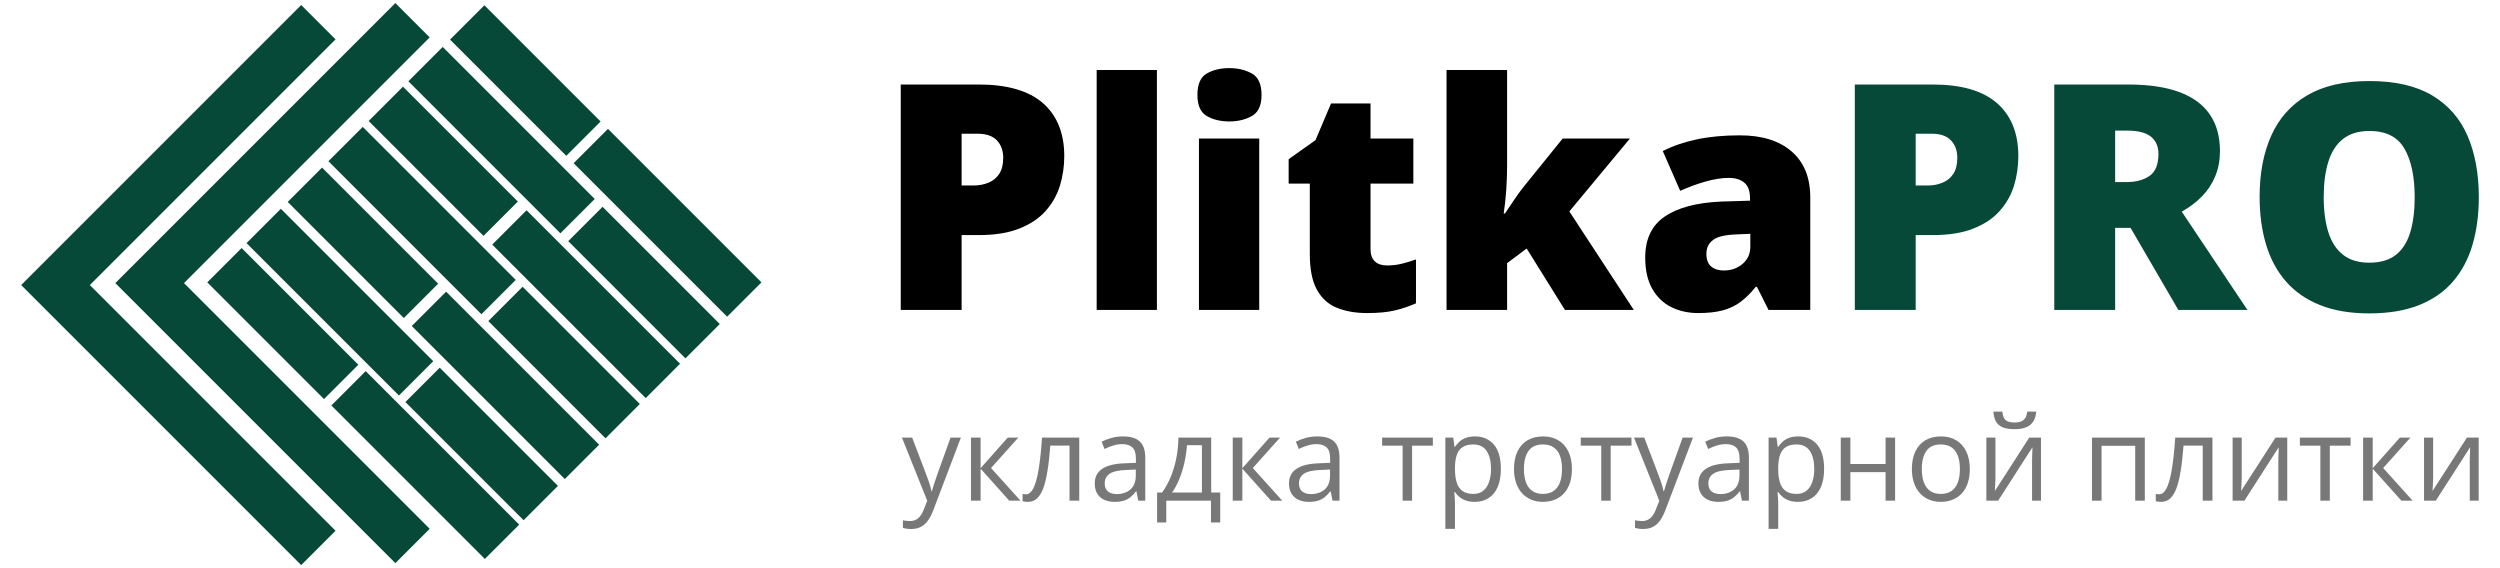
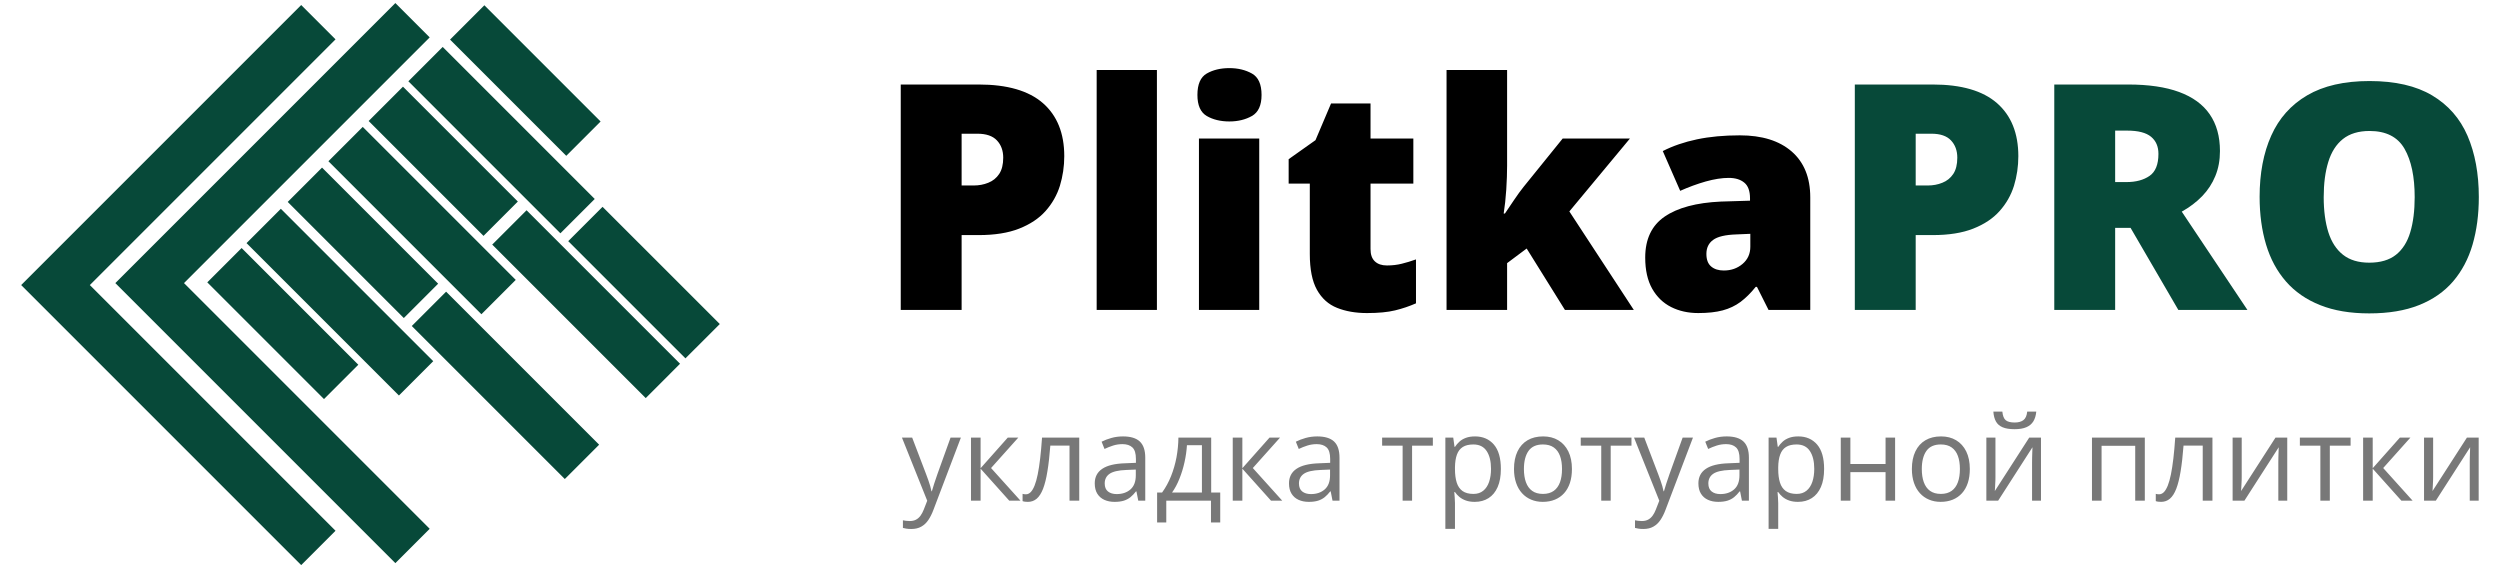
<svg xmlns="http://www.w3.org/2000/svg" xml:space="preserve" width="18.627mm" height="4.233mm" version="1.1" style="shape-rendering:geometricPrecision; text-rendering:geometricPrecision; image-rendering:optimizeQuality; fill-rule:evenodd; clip-rule:evenodd" viewBox="0 0 1862.66 423.32">
  <defs>
    <style type="text/css">
   
    .fil0 {fill:#074939}
    .fil1 {fill:black;fill-rule:nonzero}
    .fil2 {fill:#074939;fill-rule:nonzero}
    .fil3 {fill:#787878;fill-rule:nonzero}
   
  </style>
  </defs>
  <g id="Слой_x0020_1">
    <g id="_2257856433456">
      <g>
        <polygon class="fil0" points="66.87,212.39 249.94,29.32 224.36,3.74 15.71,212.39 224.36,421.05 249.94,395.47 " />
        <polygon class="fil0" points="294.52,2.28 85.87,210.93 294.52,419.59 320.1,394.01 137.03,210.93 320.1,27.86 " />
        <polygon class="fil0" points="335.27,29.5 421.87,116.11 447.45,90.53 360.85,3.93 " />
-         <polygon class="fil0" points="452.93,96.01 427.35,121.59 541.73,235.96 567.31,210.39 " />
        <polygon class="fil0" points="536.25,241.44 448.91,154.11 423.33,179.69 510.67,267.02 " />
        <polygon class="fil0" points="417.49,173.84 443.07,148.26 329.79,34.98 304.21,60.56 " />
        <polygon class="fil0" points="385.79,150.18 300.19,64.58 274.61,90.16 360.21,175.76 " />
        <polygon class="fil0" points="392.27,156.67 366.69,182.25 481.07,296.62 506.65,271.04 " />
-         <polygon class="fil0" points="476.68,301.01 389.35,213.67 363.77,239.25 451.11,326.59 " />
        <polygon class="fil0" points="358.65,234.14 384.23,208.56 270.22,94.55 244.64,120.13 " />
        <polygon class="fil0" points="326.4,211.39 239.89,124.88 214.32,150.46 300.83,236.97 " />
        <polygon class="fil0" points="332.34,217.33 306.76,242.91 420.78,356.92 446.35,331.34 " />
        <polygon class="fil0" points="322.75,269.12 209.2,155.57 183.62,181.15 297.17,294.7 " />
-         <polygon class="fil0" points="327.59,273.97 302.01,299.55 390.08,387.61 415.66,362.03 " />
-         <polygon class="fil0" points="386.79,390.9 272.42,276.53 246.84,302.11 361.21,416.48 " />
        <polygon class="fil0" points="241.35,297.35 266.93,271.77 179.97,184.81 154.39,210.39 " />
      </g>
      <g>
        <path class="fil1" d="M729.19 62.97c21.29,0 37.24,4.63 47.86,13.89 10.59,9.28 15.89,22.46 15.89,39.51 0,7.65 -1.11,15.02 -3.26,22.08 -2.2,7.01 -5.77,13.28 -10.7,18.81 -4.94,5.53 -11.49,9.88 -19.65,13.09 -8.15,3.22 -18.19,4.82 -30.14,4.82l-12.74 0 0 55.75 -45.36 0 0 -167.95 58.1 0zm-1.03 36.66l-11.71 0 0 38.58 8.97 0c3.88,0 7.53,-0.66 10.9,-2.04 3.37,-1.34 6.08,-3.49 8.12,-6.55 2,-3.01 3.01,-7.05 3.01,-12.11 0,-5.26 -1.56,-9.56 -4.7,-12.89 -3.13,-3.34 -7.99,-4.99 -14.59,-4.99zm133.81 131.29l-44.89 0 0 -178.76 44.89 0 0 178.76zm76.24 -127.72l0 127.72 -44.92 0 0 -127.72 44.92 0zm-22.26 -52.45c6.43,0 12.04,1.37 16.82,4.04 4.78,2.66 7.17,8 7.17,15.95 0,7.72 -2.39,12.97 -7.17,15.68 -4.78,2.7 -10.39,4.08 -16.82,4.08 -6.59,0 -12.23,-1.38 -16.86,-4.08 -4.62,-2.71 -6.94,-7.96 -6.94,-15.68 0,-7.95 2.32,-13.29 6.94,-15.95 4.63,-2.67 10.27,-4.04 16.86,-4.04zm117.38 147.05c4.03,0 7.76,-0.44 11.13,-1.3 3.37,-0.82 6.85,-1.88 10.55,-3.21l0 32.73c-4.91,2.16 -10.08,3.92 -15.57,5.25 -5.45,1.34 -12.47,2 -20.93,2 -8.44,0 -15.88,-1.29 -22.31,-3.88 -6.43,-2.54 -11.41,-7.06 -14.98,-13.44 -3.57,-6.4 -5.33,-15.29 -5.33,-26.74l0 -52.38 -15.76 0 0 -18.22 19.99 -14.16 11.61 -27.36 29.41 0 0 26.11 31.9 0 0 33.63 -31.9 0 0 48.78c0,4.07 1.05,7.09 3.21,9.13 2.16,2.04 5.13,3.06 8.98,3.06zm89.57 -145.64l0 71.23c0,5.33 -0.2,11.29 -0.62,17.87 -0.44,6.55 -1.07,12.51 -1.93,17.84l0.94 0c1.76,-2.63 3.97,-5.92 6.67,-9.91 2.67,-3.97 5.09,-7.3 7.21,-9.93l29.16 -36.06 50.11 0 -45.16 54.34 48.02 73.38 -51.32 0 -28.5 -45.75 -14.58 10.9 0 34.85 -45.12 0 0 -178.76 45.12 0zm173.43 48.69c16.47,0 29.32,3.99 38.57,11.99 9.26,8.04 13.89,19.45 13.89,34.27l0 83.81 -31.1 0 -8.62 -17.17 -0.94 0c-3.64,4.59 -7.45,8.31 -11.29,11.21 -3.88,2.87 -8.31,4.98 -13.29,6.31 -4.98,1.34 -11.05,2 -18.22,2 -7.54,0 -14.27,-1.49 -20.24,-4.5 -5.96,-3.02 -10.66,-7.57 -14.11,-13.68 -3.45,-6.12 -5.17,-13.85 -5.17,-23.17 0,-13.72 4.82,-23.88 14.46,-30.5 9.65,-6.63 23.64,-10.39 41.91,-11.22l21.72 -0.66 0 -1.73c0,-5.52 -1.45,-9.45 -4.32,-11.76 -2.86,-2.35 -6.7,-3.49 -11.52,-3.49 -5.14,0 -10.86,0.91 -17.17,2.67 -6.31,1.8 -12.66,4.12 -19.02,6.97l-12.97 -29.63c7.49,-3.84 16,-6.74 25.48,-8.74 9.49,-2 20.15,-2.98 31.95,-2.98zm7.8 73.38l-10.34 0.44c-8.28,0.27 -14.08,1.64 -17.41,4.12 -3.33,2.43 -4.98,5.91 -4.98,10.42 0,4.24 1.17,7.37 3.56,9.37 2.36,2 5.5,2.98 9.42,2.98 5.44,0 10.07,-1.61 13.95,-4.9 3.88,-3.29 5.8,-7.57 5.8,-12.82l0 -9.61z" />
        <path class="fil2" d="M1440.09 62.97c21.28,0 37.24,4.63 47.86,13.89 10.59,9.28 15.88,22.46 15.88,39.51 0,7.65 -1.1,15.02 -3.25,22.08 -2.2,7.01 -5.77,13.28 -10.71,18.81 -4.93,5.53 -11.48,9.88 -19.64,13.09 -8.15,3.22 -18.19,4.82 -30.14,4.82l-12.74 0 0 55.75 -45.36 0 0 -167.95 58.1 0zm-1.03 36.66l-11.71 0 0 38.58 8.97 0c3.88,0 7.53,-0.66 10.9,-2.04 3.37,-1.34 6.08,-3.49 8.12,-6.55 2,-3.01 3.01,-7.05 3.01,-12.11 0,-5.26 -1.56,-9.56 -4.7,-12.89 -3.13,-3.34 -8,-4.99 -14.59,-4.99zm146.55 -36.66c15.25,0 27.91,1.85 38.02,5.57 10.12,3.73 17.72,9.25 22.78,16.59 5.1,7.37 7.65,16.5 7.65,27.44 0,6.82 -1.14,13.01 -3.46,18.62 -2.27,5.57 -5.56,10.59 -9.8,14.98 -4.23,4.38 -9.32,8.22 -15.2,11.52l48.92 73.23 -51.48 0 -35.59 -61.16 -11.48 0 0 61.16 -45.36 0 0 -167.95 55 0zm-0.67 34.35l-8.97 0 0 38.34 8.5 0c6.98,0 12.66,-1.53 17.1,-4.58 4.46,-3.07 6.65,-8.55 6.65,-16.44 0,-5.44 -1.8,-9.67 -5.48,-12.73 -3.69,-3.06 -9.61,-4.59 -17.8,-4.59zm262 49.55c0,12.98 -1.57,24.78 -4.67,35.4 -3.09,10.62 -7.96,19.76 -14.54,27.45 -6.59,7.64 -15.02,13.52 -25.37,17.63 -10.34,4.12 -22.7,6.16 -37.08,6.16 -14.12,0 -26.31,-2.04 -36.58,-6.16 -10.31,-4.11 -18.78,-9.95 -25.44,-17.6 -6.67,-7.64 -11.61,-16.78 -14.82,-27.44 -3.21,-10.66 -4.83,-22.54 -4.83,-35.64 0,-17.48 2.87,-32.69 8.67,-45.62 5.76,-12.91 14.7,-22.94 26.82,-30.04 12.11,-7.09 27.56,-10.62 46.41,-10.62 19.13,0 34.69,3.57 46.66,10.71 11.99,7.13 20.77,17.16 26.38,30.14 5.56,12.94 8.39,28.15 8.39,45.63zm-115.58 0.04c0,10.11 1.18,18.82 3.46,26.11 2.31,7.29 5.96,12.9 10.94,16.82 4.97,3.92 11.48,5.88 19.52,5.88 8.35,0 14.97,-1.96 19.92,-5.88 4.93,-3.92 8.5,-9.53 10.66,-16.82 2.19,-7.29 3.29,-16 3.29,-26.11 0,-15.21 -2.51,-27.25 -7.57,-36.06 -5.06,-8.82 -13.76,-13.26 -26.07,-13.26 -8.19,0 -14.82,2.01 -19.84,6 -5.01,4 -8.62,9.69 -10.89,17.06 -2.28,7.36 -3.42,16.11 -3.42,26.26z" />
      </g>
      <path class="fil3" d="M671.98 326.05l7.62 0 10.39 27.26c0.6,1.6 1.16,3.13 1.69,4.62 0.51,1.45 0.97,2.86 1.36,4.21 0.4,1.35 0.72,2.64 0.95,3.9l0.3 0c0.41,-1.42 0.98,-3.31 1.71,-5.64 0.74,-2.33 1.55,-4.7 2.42,-7.13l9.8 -27.22 7.7 0 -20.48 53.88c-1.08,2.89 -2.34,5.4 -3.79,7.55 -1.44,2.14 -3.19,3.78 -5.26,4.93 -2.05,1.17 -4.54,1.75 -7.47,1.75 -1.33,0 -2.52,-0.07 -3.56,-0.24 -1.02,-0.15 -1.92,-0.34 -2.65,-0.54l0 -5.7c0.63,0.13 1.39,0.27 2.29,0.38 0.9,0.13 1.84,0.18 2.81,0.18 1.77,0 3.3,-0.33 4.61,-1.01 1.31,-0.68 2.43,-1.66 3.37,-2.93 0.95,-1.29 1.75,-2.81 2.45,-4.58l2.58 -6.61 -18.84 -47.06zm78.87 0l7.85 0 -20.31 22.69 21.93 24.33 -8.36 0 -21.37 -23.85 0 23.85 -7.16 0 0 -47.02 7.16 0 0 22.82 20.26 -22.82zm53.25 47.02l-7.25 0 0 -41.05 -14.3 0c-0.57,7.47 -1.28,13.85 -2.17,19.16 -0.85,5.32 -1.94,9.66 -3.24,13.03 -1.31,3.35 -2.89,5.81 -4.74,7.38 -1.84,1.57 -4.03,2.36 -6.57,2.36 -0.78,0 -1.51,-0.05 -2.2,-0.13 -0.69,-0.09 -1.27,-0.22 -1.75,-0.43l0 -5.41c0.38,0.13 0.76,0.2 1.18,0.26 0.41,0.06 0.85,0.08 1.31,0.08 1.28,0 2.45,-0.54 3.54,-1.61 1.07,-1.09 2.04,-2.73 2.91,-4.9 0.88,-2.2 1.66,-4.97 2.34,-8.34 0.68,-3.35 1.3,-7.31 1.82,-11.87 0.53,-4.58 1,-9.76 1.4,-15.55l27.72 0 0 47.02zm32.62 -47.89c5.61,0 9.77,1.26 12.48,3.77 2.72,2.54 4.09,6.55 4.09,12.09l0 32.03 -5.21 0 -1.36 -6.93 -0.35 0c-1.31,1.71 -2.7,3.15 -4.11,4.31 -1.44,1.15 -3.1,2.03 -4.97,2.62 -1.88,0.58 -4.16,0.88 -6.88,0.88 -2.86,0 -5.39,-0.5 -7.62,-1.51 -2.21,-1 -3.95,-2.52 -5.23,-4.56 -1.27,-2.03 -1.91,-4.61 -1.91,-7.73 0,-4.69 1.85,-8.31 5.58,-10.82 3.72,-2.52 9.39,-3.9 16.99,-4.13l8.11 -0.34 0 -2.88c0,-4.09 -0.87,-6.96 -2.62,-8.59 -1.74,-1.64 -4.21,-2.46 -7.37,-2.46 -2.46,0 -4.82,0.35 -7.04,1.07 -2.23,0.72 -4.35,1.55 -6.37,2.53l-2.17 -5.41c2.12,-1.09 4.55,-2.02 7.29,-2.79 2.76,-0.77 5.64,-1.15 8.67,-1.15zm9.52 24.7l-7.16 0.3c-5.86,0.23 -10,1.2 -12.4,2.88 -2.41,1.68 -3.61,4.09 -3.61,7.17 0,2.7 0.82,4.69 2.44,5.98 1.64,1.29 3.8,1.94 6.49,1.94 4.18,0 7.59,-1.16 10.26,-3.47 2.65,-2.34 3.98,-5.82 3.98,-10.46l0 -4.34zm56.17 -23.83l0 40.97 6.74 0 0 22.3 -6.9 0 0 -16.25 -33.3 0 0 16.25 -6.83 0 0 -22.3 3.69 0c2.69,-3.72 4.92,-7.79 6.69,-12.23 1.77,-4.42 3.12,-9.08 4.05,-13.96 0.9,-4.87 1.39,-9.8 1.45,-14.78l24.41 0zm-6.9 5.67l-11.16 0c-0.26,4.17 -0.86,8.43 -1.83,12.74 -0.95,4.31 -2.22,8.43 -3.8,12.32 -1.56,3.92 -3.39,7.33 -5.49,10.24l22.28 0 0 -35.3zm50.38 -5.67l7.84 0 -20.3 22.69 21.93 24.33 -8.36 0 -21.37 -23.85 0 23.85 -7.16 0 0 -47.02 7.16 0 0 22.82 20.26 -22.82zm35.57 -0.87c5.61,0 9.77,1.26 12.48,3.77 2.72,2.54 4.08,6.55 4.08,12.09l0 32.03 -5.2 0 -1.36 -6.93 -0.35 0c-1.31,1.71 -2.7,3.15 -4.12,4.31 -1.43,1.15 -3.09,2.03 -4.96,2.62 -1.88,0.58 -4.16,0.88 -6.88,0.88 -2.86,0 -5.39,-0.5 -7.62,-1.51 -2.21,-1 -3.95,-2.52 -5.23,-4.56 -1.27,-2.03 -1.91,-4.61 -1.91,-7.73 0,-4.69 1.85,-8.31 5.58,-10.82 3.71,-2.52 9.39,-3.9 16.99,-4.13l8.11 -0.34 0 -2.88c0,-4.09 -0.87,-6.96 -2.62,-8.59 -1.74,-1.64 -4.21,-2.46 -7.37,-2.46 -2.46,0 -4.82,0.35 -7.04,1.07 -2.23,0.72 -4.36,1.55 -6.37,2.53l-2.17 -5.41c2.12,-1.09 4.55,-2.02 7.29,-2.79 2.76,-0.77 5.64,-1.15 8.67,-1.15zm9.52 24.7l-7.16 0.3c-5.86,0.23 -10.01,1.2 -12.4,2.88 -2.41,1.68 -3.61,4.09 -3.61,7.17 0,2.7 0.82,4.69 2.44,5.98 1.64,1.29 3.8,1.94 6.49,1.94 4.18,0 7.59,-1.16 10.25,-3.47 2.66,-2.34 3.99,-5.82 3.99,-10.46l0 -4.34zm76.6 -17.78l-15.48 0 0 40.97 -7.05 0 0 -40.97 -15.27 0 0 -6.05 37.8 0 0 6.05zm31.42 -6.92c5.85,0 10.53,2.02 14.03,6.05 3.49,4.04 5.23,10.1 5.23,18.2 0,5.36 -0.8,9.84 -2.4,13.49 -1.6,3.63 -3.85,6.37 -6.77,8.23 -2.9,1.86 -6.33,2.8 -10.27,2.8 -2.49,0 -4.68,-0.32 -6.56,-0.98 -1.89,-0.66 -3.51,-1.56 -4.86,-2.67 -1.33,-1.11 -2.45,-2.33 -3.34,-3.65l-0.51 0c0.09,1.12 0.18,2.46 0.32,4.03 0.13,1.56 0.19,2.95 0.19,4.12l0 19.27 -7.16 0 0 -68.02 5.87 0 0.96 6.93 0.33 0c0.92,-1.42 2.03,-2.73 3.35,-3.92 1.3,-1.19 2.92,-2.13 4.82,-2.83 1.91,-0.71 4.16,-1.05 6.77,-1.05zm-1.24 6c-3.28,0 -5.9,0.63 -7.88,1.88 -2,1.27 -3.45,3.15 -4.36,5.66 -0.92,2.51 -1.41,5.64 -1.46,9.42l0 1.38c0,3.98 0.44,7.33 1.31,10.09 0.87,2.75 2.32,4.83 4.32,6.27 2.03,1.43 4.74,2.15 8.14,2.15 2.93,0 5.36,-0.79 7.29,-2.37 1.95,-1.57 3.4,-3.77 4.37,-6.6 0.94,-2.81 1.43,-6.06 1.43,-9.72 0,-5.55 -1.08,-9.96 -3.24,-13.24 -2.17,-3.28 -5.47,-4.92 -9.92,-4.92zm73.45 18.3c0,3.86 -0.5,7.3 -1.49,10.35 -1.02,3.03 -2.45,5.59 -4.34,7.67 -1.89,2.1 -4.18,3.7 -6.84,4.79 -2.68,1.1 -5.71,1.66 -9.08,1.66 -3.15,0 -6.04,-0.56 -8.64,-1.66 -2.62,-1.09 -4.88,-2.69 -6.79,-4.79 -1.9,-2.08 -3.38,-4.64 -4.41,-7.67 -1.05,-3.05 -1.58,-6.49 -1.58,-10.35 0,-5.16 0.88,-9.54 2.63,-13.16 1.74,-3.63 4.23,-6.39 7.48,-8.29 3.25,-1.91 7.12,-2.85 11.6,-2.85 4.29,0 8.06,0.94 11.26,2.86 3.23,1.93 5.73,4.69 7.52,8.32 1.78,3.62 2.68,7.99 2.68,13.12zm-35.78 0c0,3.77 0.49,7.05 1.49,9.82 1.01,2.78 2.55,4.94 4.64,6.45 2.09,1.51 4.78,2.28 8.08,2.28 3.25,0 5.92,-0.77 8.03,-2.28 2.11,-1.51 3.65,-3.67 4.66,-6.45 1,-2.77 1.49,-6.05 1.49,-9.82 0,-3.75 -0.49,-6.99 -1.49,-9.73 -1.01,-2.75 -2.55,-4.85 -4.64,-6.33 -2.08,-1.49 -4.79,-2.24 -8.1,-2.24 -4.89,0 -8.48,1.62 -10.75,4.84 -2.27,3.24 -3.41,7.73 -3.41,13.46zm80.14 -17.38l-15.48 0 0 40.97 -7.04 0 0 -40.97 -15.28 0 0 -6.05 37.8 0 0 6.05zm1.9 -6.05l7.62 0 10.39 27.26c0.6,1.6 1.16,3.13 1.69,4.62 0.51,1.45 0.96,2.86 1.36,4.21 0.4,1.35 0.72,2.64 0.95,3.9l0.3 0c0.41,-1.42 0.98,-3.31 1.71,-5.64 0.74,-2.33 1.55,-4.7 2.41,-7.13l9.81 -27.22 7.69 0 -20.47 53.88c-1.08,2.89 -2.34,5.4 -3.79,7.55 -1.44,2.14 -3.19,3.78 -5.26,4.93 -2.05,1.17 -4.54,1.75 -7.47,1.75 -1.34,0 -2.52,-0.07 -3.56,-0.24 -1.02,-0.15 -1.92,-0.34 -2.65,-0.54l0 -5.7c0.63,0.13 1.39,0.27 2.29,0.38 0.9,0.13 1.84,0.18 2.81,0.18 1.77,0 3.3,-0.33 4.61,-1.01 1.31,-0.68 2.43,-1.66 3.37,-2.93 0.95,-1.29 1.75,-2.81 2.44,-4.58l2.58 -6.61 -18.83 -47.06zm69.03 -0.87c5.62,0 9.78,1.26 12.48,3.77 2.73,2.54 4.09,6.55 4.09,12.09l0 32.03 -5.2 0 -1.36 -6.93 -0.35 0c-1.31,1.71 -2.7,3.15 -4.12,4.31 -1.43,1.15 -3.09,2.03 -4.96,2.62 -1.88,0.58 -4.16,0.88 -6.88,0.88 -2.86,0 -5.39,-0.5 -7.62,-1.51 -2.22,-1 -3.95,-2.52 -5.23,-4.56 -1.27,-2.03 -1.91,-4.61 -1.91,-7.73 0,-4.69 1.85,-8.31 5.58,-10.82 3.71,-2.52 9.38,-3.9 16.99,-4.13l8.11 -0.34 0 -2.88c0,-4.09 -0.87,-6.96 -2.63,-8.59 -1.73,-1.64 -4.2,-2.46 -7.36,-2.46 -2.46,0 -4.82,0.35 -7.04,1.07 -2.23,0.72 -4.36,1.55 -6.37,2.53l-2.17 -5.41c2.11,-1.09 4.55,-2.02 7.29,-2.79 2.75,-0.77 5.64,-1.15 8.66,-1.15zm9.53 24.7l-7.16 0.3c-5.86,0.23 -10.01,1.2 -12.41,2.88 -2.4,1.68 -3.61,4.09 -3.61,7.17 0,2.7 0.83,4.69 2.45,5.98 1.64,1.29 3.79,1.94 6.49,1.94 4.18,0 7.59,-1.16 10.25,-3.47 2.66,-2.34 3.99,-5.82 3.99,-10.46l0 -4.34zm43.82 -24.7c5.86,0 10.53,2.02 14.03,6.05 3.49,4.04 5.23,10.1 5.23,18.2 0,5.36 -0.8,9.84 -2.4,13.49 -1.6,3.63 -3.85,6.37 -6.77,8.23 -2.9,1.86 -6.33,2.8 -10.27,2.8 -2.49,0 -4.68,-0.32 -6.56,-0.98 -1.89,-0.66 -3.51,-1.56 -4.85,-2.67 -1.34,-1.11 -2.45,-2.33 -3.35,-3.65l-0.51 0c0.09,1.12 0.19,2.46 0.32,4.03 0.13,1.56 0.19,2.95 0.19,4.12l0 19.27 -7.16 0 0 -68.02 5.87 0 0.96 6.93 0.33 0c0.92,-1.42 2.03,-2.73 3.35,-3.92 1.31,-1.19 2.92,-2.13 4.83,-2.83 1.9,-0.71 4.15,-1.05 6.76,-1.05zm-1.24 6c-3.27,0 -5.89,0.63 -7.88,1.88 -2,1.27 -3.45,3.15 -4.35,5.66 -0.93,2.51 -1.41,5.64 -1.47,9.42l0 1.38c0,3.98 0.44,7.33 1.31,10.09 0.87,2.75 2.32,4.83 4.33,6.27 2.02,1.43 4.73,2.15 8.13,2.15 2.93,0 5.36,-0.79 7.29,-2.37 1.95,-1.57 3.4,-3.77 4.37,-6.6 0.95,-2.81 1.43,-6.06 1.43,-9.72 0,-5.55 -1.08,-9.96 -3.24,-13.24 -2.16,-3.28 -5.47,-4.92 -9.92,-4.92zm40.07 -5.13l0 19.7 26.22 0 0 -19.7 7.11 0 0 47.02 -7.11 0 0 -21.27 -26.22 0 0 21.27 -7.16 0 0 -47.02 7.16 0zm89 23.43c0,3.86 -0.5,7.3 -1.49,10.35 -1.02,3.03 -2.45,5.59 -4.34,7.67 -1.9,2.1 -4.18,3.7 -6.84,4.79 -2.68,1.1 -5.71,1.66 -9.09,1.66 -3.14,0 -6.03,-0.56 -8.63,-1.66 -2.63,-1.09 -4.88,-2.69 -6.79,-4.79 -1.9,-2.08 -3.38,-4.64 -4.42,-7.67 -1.04,-3.05 -1.57,-6.49 -1.57,-10.35 0,-5.16 0.88,-9.54 2.63,-13.16 1.74,-3.63 4.23,-6.39 7.48,-8.29 3.25,-1.91 7.12,-2.85 11.6,-2.85 4.29,0 8.05,0.94 11.26,2.86 3.22,1.93 5.73,4.69 7.52,8.32 1.78,3.62 2.68,7.99 2.68,13.12zm-35.78 0c0,3.77 0.49,7.05 1.49,9.82 1.01,2.78 2.54,4.94 4.64,6.45 2.08,1.51 4.78,2.28 8.08,2.28 3.24,0 5.92,-0.77 8.03,-2.28 2.11,-1.51 3.65,-3.67 4.66,-6.45 1,-2.77 1.49,-6.05 1.49,-9.82 0,-3.75 -0.49,-6.99 -1.49,-9.73 -1.01,-2.75 -2.55,-4.85 -4.64,-6.33 -2.09,-1.49 -4.79,-2.24 -8.1,-2.24 -4.89,0 -8.49,1.62 -10.75,4.84 -2.27,3.24 -3.41,7.73 -3.41,13.46zm54.88 -23.43l0 29.56c0,0.57 -0.02,1.3 -0.04,2.21 -0.04,0.9 -0.08,1.86 -0.14,2.88 -0.05,1 -0.1,1.98 -0.14,2.91 -0.05,0.93 -0.1,1.69 -0.16,2.29l25.66 -39.85 8.75 0 0 47.02 -6.65 0 0 -28.83c0,-0.92 0.02,-2.09 0.05,-3.51 0.03,-1.43 0.08,-2.84 0.13,-4.24 0.06,-1.39 0.09,-2.45 0.12,-3.23l-25.57 39.81 -8.79 0 0 -47.02 6.78 0zm30.41 -19.33c-0.25,2.89 -0.99,5.28 -2.17,7.24 -1.19,1.93 -2.92,3.39 -5.2,4.37 -2.3,0.99 -5.23,1.48 -8.81,1.48 -3.68,0 -6.66,-0.48 -8.9,-1.43 -2.24,-0.95 -3.91,-2.4 -4.98,-4.34 -1.07,-1.95 -1.71,-4.38 -1.9,-7.32l6.69 0c0.31,3.13 1.15,5.28 2.53,6.4 1.36,1.14 3.6,1.71 6.69,1.71 2.75,0 4.92,-0.6 6.48,-1.78 1.59,-1.2 2.52,-3.31 2.83,-6.33l6.74 0zm80.88 19.33l0 47.02 -7.15 0 0 -40.88 -25.07 0 0 40.88 -7.15 0 0 -47.02 39.37 0zm50.39 47.02l-7.24 0 0 -41.05 -14.3 0c-0.57,7.47 -1.29,13.85 -2.17,19.16 -0.86,5.32 -1.95,9.66 -3.25,13.03 -1.3,3.35 -2.88,5.81 -4.73,7.38 -1.85,1.57 -4.04,2.36 -6.58,2.36 -0.77,0 -1.51,-0.05 -2.19,-0.13 -0.69,-0.09 -1.28,-0.22 -1.76,-0.43l0 -5.41c0.38,0.13 0.76,0.2 1.18,0.26 0.41,0.06 0.85,0.08 1.31,0.08 1.29,0 2.46,-0.54 3.55,-1.61 1.06,-1.09 2.03,-2.73 2.91,-4.9 0.88,-2.2 1.65,-4.97 2.34,-8.34 0.67,-3.35 1.29,-7.31 1.82,-11.87 0.53,-4.58 1,-9.76 1.39,-15.55l27.72 0 0 47.02zm21.81 -47.02l0 29.56c0,0.57 -0.01,1.3 -0.04,2.21 -0.03,0.9 -0.07,1.86 -0.13,2.88 -0.06,1 -0.11,1.98 -0.15,2.91 -0.04,0.93 -0.1,1.69 -0.15,2.29l25.66 -39.85 8.75 0 0 47.02 -6.65 0 0 -28.83c0,-0.92 0.02,-2.09 0.05,-3.51 0.02,-1.43 0.07,-2.84 0.13,-4.24 0.06,-1.39 0.08,-2.45 0.12,-3.23l-25.57 39.81 -8.79 0 0 -47.02 6.77 0zm81.13 6.05l-15.48 0 0 40.97 -7.05 0 0 -40.97 -15.27 0 0 -6.05 37.8 0 0 6.05zm36.74 -6.05l7.85 0 -20.3 22.69 21.92 24.33 -8.36 0 -21.37 -23.85 0 23.85 -7.15 0 0 -47.02 7.15 0 0 22.82 20.26 -22.82zm24.76 0l0 29.56c0,0.57 -0.01,1.3 -0.04,2.21 -0.03,0.9 -0.07,1.86 -0.13,2.88 -0.06,1 -0.11,1.98 -0.15,2.91 -0.04,0.93 -0.1,1.69 -0.15,2.29l25.66 -39.85 8.75 0 0 47.02 -6.65 0 0 -28.83c0,-0.92 0.01,-2.09 0.05,-3.51 0.02,-1.43 0.07,-2.84 0.13,-4.24 0.06,-1.39 0.08,-2.45 0.11,-3.23l-25.57 39.81 -8.78 0 0 -47.02 6.77 0z" />
    </g>
  </g>
</svg>